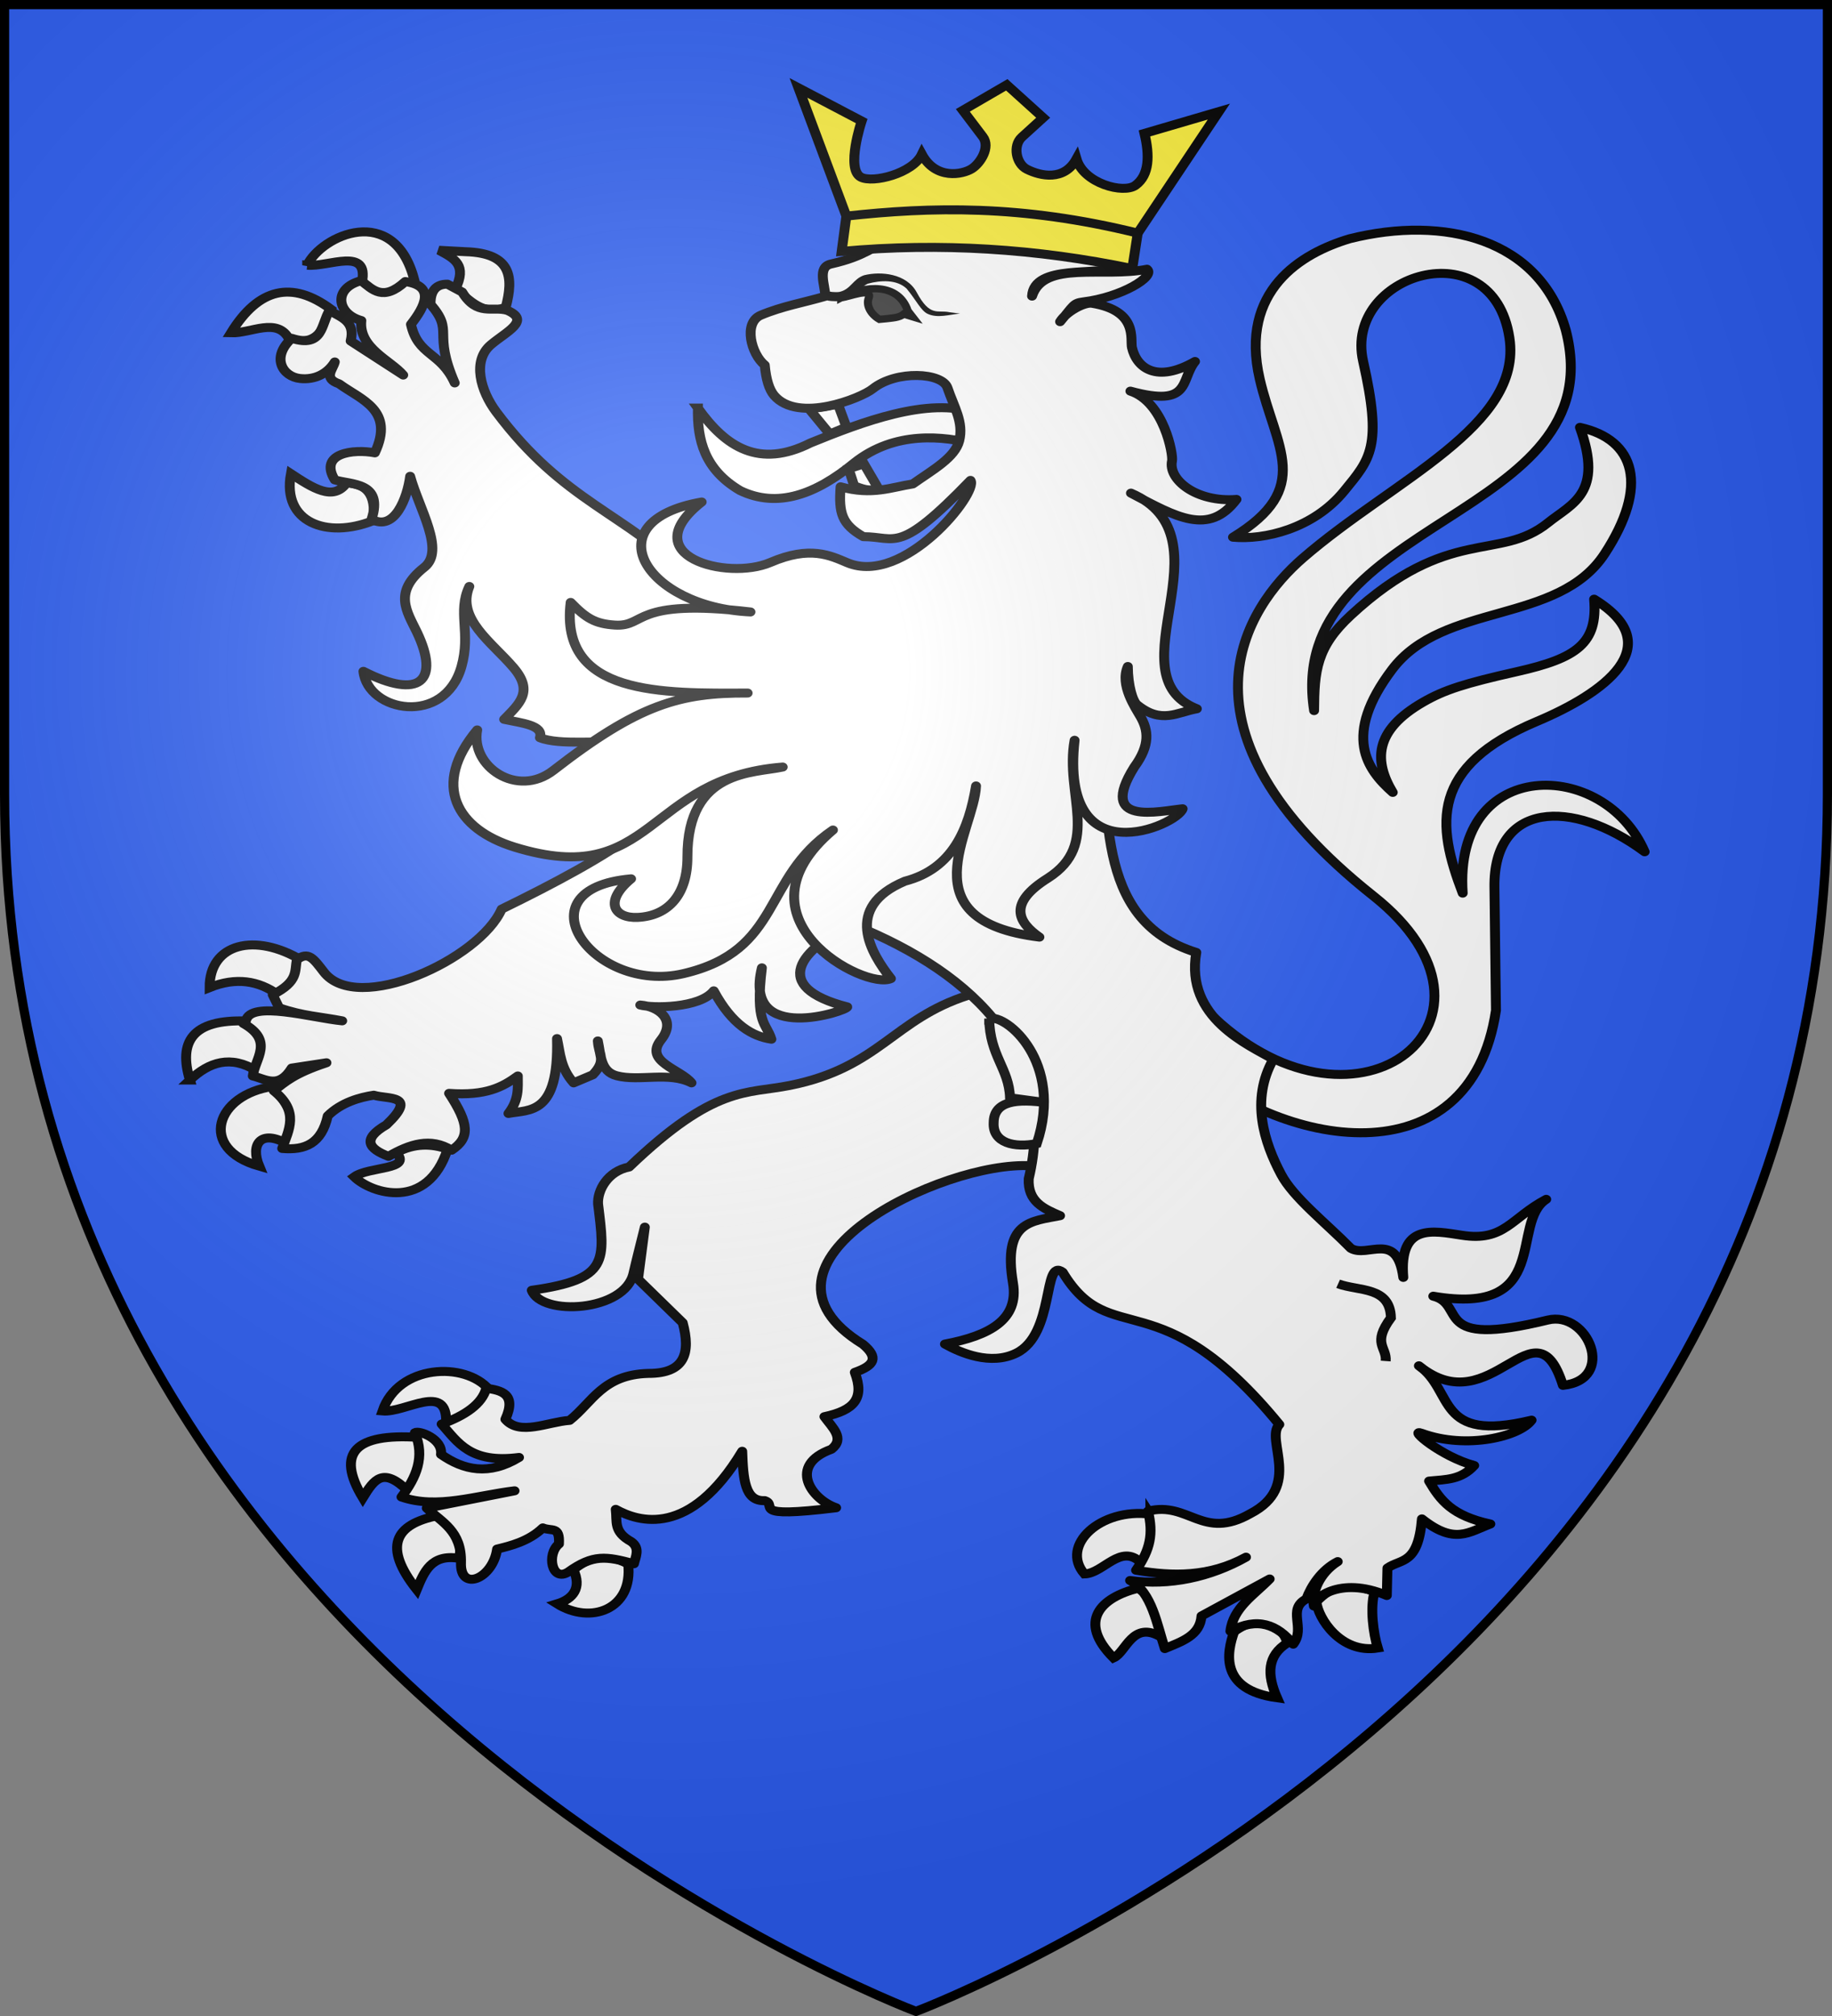
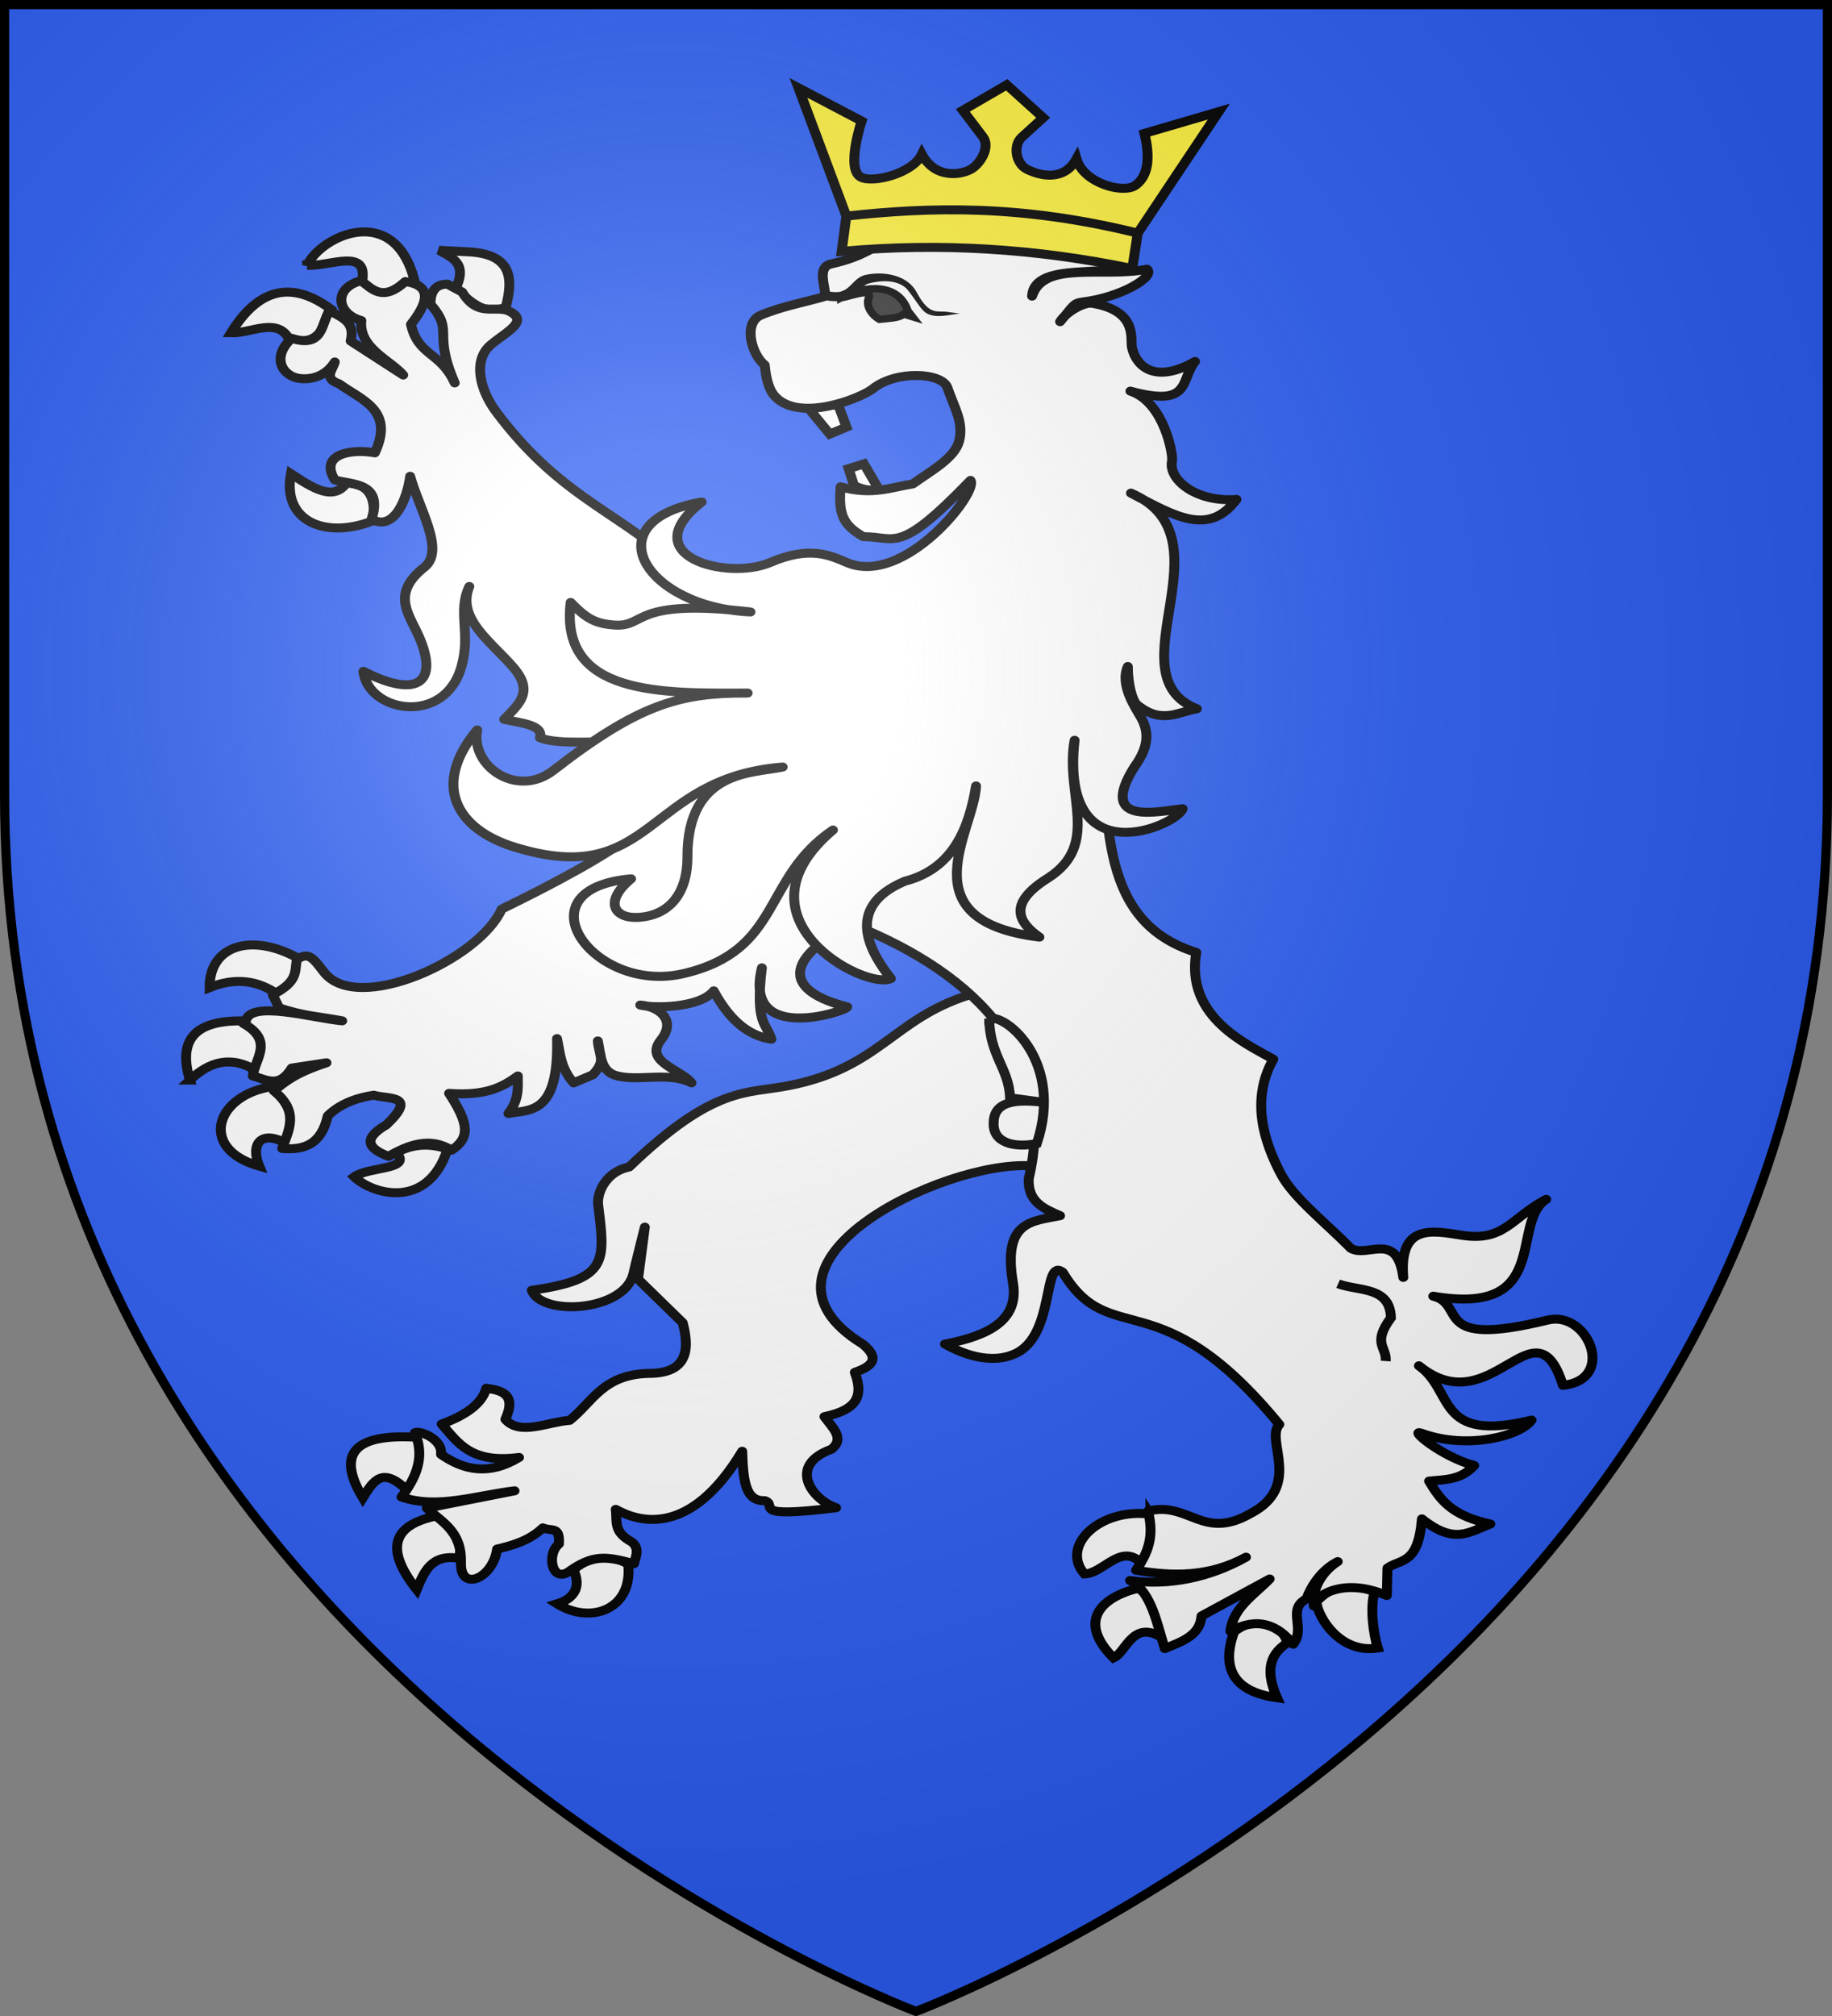
<svg xmlns="http://www.w3.org/2000/svg" xmlns:xlink="http://www.w3.org/1999/xlink" width="600" height="660" version="1.0">
  <rect width="100%" height="100%" fill="#808080" stroke="none" />
  <defs>
    <g id="c">
      <path id="b" d="M0 0v1h.5z" transform="rotate(18 3.157 -.5)" />
      <use xlink:href="#b" width="810" height="540" transform="scale(-1 1)" />
    </g>
    <g id="d">
      <use xlink:href="#c" width="810" height="540" transform="rotate(72)" />
      <use xlink:href="#c" width="810" height="540" transform="rotate(144)" />
    </g>
    <g id="f">
      <path id="e" d="M0 0v1h.5z" transform="rotate(18 3.157 -.5)" />
      <use xlink:href="#e" width="810" height="540" transform="scale(-1 1)" />
    </g>
    <g id="g">
      <use xlink:href="#f" width="810" height="540" transform="rotate(72)" />
      <use xlink:href="#f" width="810" height="540" transform="rotate(144)" />
    </g>
    <path id="h" d="M-298.5-298.5h597V-40C298.5 246.31 0 358.5 0 358.5S-298.5 246.31-298.5-40z" />
    <path id="a" d="M2.922 27.673c0-5.952 2.317-9.844 5.579-11.013 1.448-.519 3.307-.273 5.018 1.447 2.119 2.129 2.736 7.993-3.483 9.121.658-.956.619-3.081-.714-3.787-.99-.524-2.113-.253-2.676.123-.824.552-1.729 2.106-1.679 4.108z" />
    <radialGradient id="i" cx="-80" cy="-80" r="405" gradientUnits="userSpaceOnUse">
      <stop offset="0" style="stop-color:#fff;stop-opacity:.31" />
      <stop offset=".19" style="stop-color:#fff;stop-opacity:.25" />
      <stop offset=".6" style="stop-color:#6b6b6b;stop-opacity:.125" />
      <stop offset="1" style="stop-color:#000;stop-opacity:.125" />
    </radialGradient>
  </defs>
  <use xlink:href="#h" width="600" height="660" style="fill:#2b5df2" transform="translate(300 300)" />
-   <path d="M-493.684.081c43.387 44.8 92.959.12 47.405-39.735-62.455-54.642-37.785-94.564-20.924-110.644 27.088-25.834 65.292-43.184 61.302-72.1-4.961-35.956-49.282-20.871-43.436 7.693 5.753 28.11 2.164 31.928-5.607 42.436-9.202 12.445-23.792 16.106-33.033 15.162 24.031-16.163 12.678-29.182 7.933-51.815-6.06-28.915 12.266-41.163 26.754-45.91 28.062-7.721 56.447-.013 64.122 29.922 14.66 62.344-83.751 60.866-74.73 124.572.065-12.993.656-20.763 10.869-31.176 29.134-29.703 44.11-17.46 58.603-30.342 7.086-6.3 16.547-9.56 9.463-31.214 16.552 4.047 20.47 19.247 7.344 41.383-13.8 23.273-47.954 15.704-63.104 37.86-14.846 21.711-7.474 32.79.182 40.26-5.495-10.08-5.817-20.189 9.126-29.615 6.272-3.956 12.118-6.029 27.828-9.934 17.698-4.399 23.948-9.234 22.833-23.705 22.595 15.29 2.748 30.868-16.964 40.012-31.833 14.767-29.847 33.772-22.056 56.222-2.787-45.012 42.107-44.14 54.03-13.538-21.846-17.791-44.92-16.173-44.607 11.566l.454 40.358c-7.537 56.043-64.017 45.81-93.994 14.83" style="fill:#fff;fill-opacity:1;stroke:#000;stroke-width:2.938;stroke-linejoin:round;stroke-miterlimit:4;stroke-dasharray:none;stroke-opacity:1" transform="matrix(1.103 0 0 1 942.06 332.98)" />
-   <path d="M-646.866-199.375c-.204 10.437 1.942 20.105 12.554 27.004 11.125 5.9 22.469 1.234 33.886-9.087 12.068-10.616 26.583-8.753 35.75-6.121 1.508-4.909-.344-6.904.068-10.191-13.702-5.417-33.652 2.99-48.839 9.813-15.205 8.45-25.17 1.37-33.419-11.418z" style="fill:#fff;fill-opacity:1;stroke:#000;stroke-width:2.938;stroke-miterlimit:4;stroke-dasharray:none;stroke-opacity:1" transform="matrix(1.103 0 0 1 942.06 332.98)" />
  <g style="fill:#fff;stroke:#000;stroke-width:2.954;stroke-opacity:1">
-     <path d="M862.664 472.577c-7.188-9.211-27.082-8.293-31.832 7.086 6.816.68 19.456-9.608 19.006 3.82 8.305-.468 10.708-4.693 12.826-10.906z" style="fill:#fff;fill-opacity:1;stroke:#000;stroke-width:2.954;stroke-linejoin:miter;stroke-miterlimit:4;stroke-dasharray:none;stroke-opacity:1" transform="matrix(1.096 0 0 .995 -785.317 -15.336)" />
    <path d="M838.453 505.987c-7.478-8.031-10.06-3.885-13.504 2.243-8.187-14.961-2.04-21.175 16.37-19.903 2.197 4.713 1.025 12.246-2.866 17.66zM847.459 514.084c-13.091 2.806-16.482 10.313-6.395 24.351 2.187-5.864 4.356-11.75 12.534-10.302 1.483-4.79-.707-9.68-6.14-14.05zM887.874 531.88c2.56 5.972-.09 9.655-4.86 11.238 9.901 6.854 22.754 1.966 21.23-13.112-7.109-4.021-11.075-2.607-16.37 1.873z" style="fill:#fff;fill-opacity:1;stroke:#000;stroke-width:2.954;stroke-miterlimit:4;stroke-dasharray:none;stroke-opacity:1" transform="matrix(1.096 0 0 .995 -785.317 -15.336)" />
  </g>
  <path d="M-566.555-7.163C-588.957.708-592.91 16.5-619.57 22.374c-12.898 2.841-22.284-.19-47.713 26.703-6.407 1.383-9.455 7.675-9.22 12.098 2.03 18.598 3.394 24.703-19.685 28.26 2.812 8.581 27.753 7.074 30.222-5.671.385-1.992 3.346-15.005 3.346-15.005l-2.021 17.028 13.262 14.27c2.411 9.845.71 16.63-10.161 16.59-13.605.403-16.607 9.438-23.415 15.375-6.537.508-14.843 5.145-19.071-.343 3.507-8.496-1.433-9.482-5.67-10.177-1.262 5.15-6.168 8.87-13.253 11.734 4.835 6.01 8.507 12.998 22.973 10.924-8.895 5.996-16.426 4.215-23.17-1.009.64-5.02-6.493-7.98-7.756-7.083 3.056 7.905.416 14.65-3.976 21.04 10.548 4.049 22.274-.542 33.576-2.024l-26.065 5.665c4.476 4.603 10.385 7.459 10.161 17.802-.357 9.743 9.466 5.419 10.717-4.395 3.942-1.054 9.39-2.512 13.582-6.934 2.68 1.235 5.084-.748 4.786 5.26-3.7 3.237-2.172 12.564 2.732 9.203 7.474-5.904 11.243-5.174 19.545-2.73.428-2.157 1.94-5.076-.818-7.234-5.381-3.292-4.121-6.527-4.598-10.568 6.774 4.123 21.986 9.446 37.553-19.016.298 9.003.723 16.482 6.68 16.155 4.166 1.492-5.25 5.9 21.207 2.338-7.409-2.773-14.43-13.959-1.388-19.152 4.096-3.556.236-7.113-2.086-10.67 8.858-2.092 11.946-5.946 9.024-14.511 5.83-2.23 7.16-4.817 2.397-9.203-39.07-26.51 23.723-60.154 49.873-58.421l22.09-12.947-14.137-44.103z" style="fill:#fff;fill-opacity:1;stroke:#000;stroke-width:2.938;stroke-linejoin:round;stroke-miterlimit:4;stroke-dasharray:none;stroke-opacity:1" transform="matrix(1.103 0 0 1 942.06 332.98)" />
  <g style="fill:#fff;stroke:#000;stroke-width:2.954;stroke-opacity:1">
    <path d="M799.626 342.685c-5.852-4.625-12.566-5.83-20.464-2.342-.056-14.538 13.622-18.222 27.626-8.897-1.412 4.639-3.066 9.057-7.162 11.239zM773.28 370.783c-3.419-12.474.547-20.053 16.881-19.435 2.937 3.872 7.292 6.562 3.07 16.391-7.79-5.24-14.203-2.924-19.952 3.044zM798.09 372.89c4.946 6.322 8.193 12.644 4.35 18.967-8.001-5.031-11.16.056-8.442 7.258-18.46-5.81-12.894-23.612 4.093-26.225zM834.925 394.666c5.494-3.163 10.533-2.989 15.347-1.17-5.978 20.376-22.706 14.734-27.881 9.132 4.344-3.472 17.501-2.217 12.534-7.962z" style="fill:#fff;fill-opacity:1;stroke:#000;stroke-width:2.954;stroke-miterlimit:4;stroke-dasharray:none;stroke-opacity:1" transform="matrix(1.096 0 0 .995 -785.317 -15.336)" />
  </g>
  <g style="fill:#fff;stroke:#000;stroke-width:2.954;stroke-opacity:1">
    <path d="M828.018 186.74c-13.82 6.043-27.245.561-24.555-15.454 6.568 4.735 12.686 9.137 16.626 3.044 5.688.234 9.047 3.454 7.93 12.41zM802.95 127.031c-3.537-7.426-11.437-1.875-17.393-2.107 8.263-14.803 18.254-17.275 29.928-7.727-2.034 6.026-3.863 12.314-12.534 9.834zM808.322 102.68c6.403.636 18.51-6.186 16.371 5.62 4.844 5.575 10.078 4.72 15.603-.937-6.06-25.406-27.664-14.525-31.974-4.683zM852.574 110.64c3.55-8.067-.098-10.077-4.86-12.877l7.93.468c13.867.447 14.36 8.545 12.022 18.264-7.023 3.063-10.621-2.492-15.092-5.854z" style="fill:#fff;fill-opacity:1;stroke:#000;stroke-width:2.954;stroke-miterlimit:4;stroke-dasharray:none;stroke-opacity:1" transform="matrix(1.096 0 0 .995 -785.317 -15.336)" />
  </g>
  <g style="fill:#fff;stroke:#000;stroke-width:2.954;stroke-opacity:1">
    <path d="M1060.277 513.615c3.647 6.117 1 11.122-2.813 15.923-6.094-6.431-11.19 3.576-16.883 3.746-7.364-9.437 4.845-21.822 19.696-19.669zM1063.603 554.123c.897-4.801 1.242-9.466-6.907-16.156-11.329 3.055-18.268 10.955-7.418 22.947 3.764-1.828 5.655-12.549 14.324-6.79zM1085.345 552.25c7.949-6.469 14.594-1.902 15.859 3.747-5.95 4.148-6.17 10.254-3.07 18.03-17.188-2.611-15.061-14.877-12.79-21.777zM1127.295 539.138c-1.437 5.246-.349 13.895.941 18.517-11.056 1.957-17.877-9.844-18.335-15.24 4.608-5.116 8.694-6.899 17.394-3.277z" style="fill:#fff;fill-opacity:1;stroke:#000;stroke-width:2.954;stroke-miterlimit:4;stroke-dasharray:none;stroke-opacity:1" transform="matrix(1.096 0 0 .995 -785.317 -15.336)" />
  </g>
  <path d="M-746.843-241.08c-8.384 2.38-7.33 10.792.044 13.045-.855 8.984 8.762 13.001 12.434 17.84l-15.607-11.144c1.492-6.611-3.026-7.727-6.258-10.012-2.552 4.39-1.813 12.433-11.241 9.128-6.282 6.35-2.594 12.556 2.472 13.16 4.386.524 8.128-1.54 10.314-5.412-.556 2.511-3.534 5.337 1.275 7.146 6.693 5.369 16.559 8.564 10.623 22.607-6.271-1.34-16.762.053-11.898 8.845 4.897 1.635 14.523.643 10.932 12.877 6.891 4.19 10.643-7.171 11.45-14.054 2.702 10.793 10.492 24.318 4.196 29.798-9.358 8.144-5.12 14.469-2.202 21.192 6.947 16.003.858 22.295-15.872 12.865 1.305 13.346 24.066 18.01 29.108-1.519 2.867-11.105-1.28-17.86 2.342-26.264-3.919 10.54 6.674 18.207 13.163 26.628 6.04 7.838 1.6 11.854-2.82 16.876 5.195 1.245 11.77 1.864 10.623 6.014 5.838 2.584 18.121.721 24.025 1.678l4.686 29.18c-9.265 7.963-24.705 16.978-40.078 25.252-6.574 16.529-42.933 34.735-52.792 20.602-3.124-4.478-4.617-6.863-8.002-4.044-.755 3.647.623 7.097-7.185 11.462l1.892 4.281c6.94 2.696 12.536 2.938 18.736 4.28-9.044-.98-27.235-6.83-28.596-.014l-.763.864c9.238 5.722 3.45 11.472 2.82 17.194 3.853 1.04 7.698 4.296 11.55-2.583l10.315-1.733c-9.809 3.578-12.226 6.316-15.645 9.163 7.68 6.817 4.442 12.809 2.51 18.892 6.765.644 11.665-1.555 13.517-10.66 4.06-4.456 9.618-6.105 13.68-6.782 4.21 1.414 13.267-.33 3.746 9.694-7.411 4.742-5.236 7.867.619 10.33 6.247-3.994 12.487-6.341 18.735-2.016 5.528-4.07 5.197-8.646-.743-18.61 10.99.874 15.924-2.098 20.406-5.695-.01 3.888.434 7.654-2.782 12.276 6.238-1.313 15.037.643 14.42-24.51.958 4.833 1.021 9.665 4.934 14.498l5.698-2.651c4.152-4.864 1.78-6.212 1.487-11.076.908 4.513.678 9.982 5.64 11.405 6.689 1.918 15.413-1.437 22.174 2.322-3.18-4.48-14.223-6.914-9.077-14.056 4.824-6.697-.867-10.98-6.137-11.426 3.624 1.072 17.652 1.09 21.81-4.647 5.52 11.304 11.604 14.897 17.123 15.836-1.55-5.59-4.864-4.829-2.82-23.365-5.71 25.534 25.637 13.978 25.341 12.787-23.325-6.6-13.752-19.09 1.623-26.994 37.641 16.613 60.677 44.08 52.266 83.246-.345 7.552 4.484 9.81 9.31 12.1-8.596 1.881-17.058 1.778-13.984 22.076 1.807 11.931-6.888 17.178-20.203 19.953 4.636 2.888 13.543 7.093 21.18 2.975 11.57-6.238 7.83-31.502 13.78-26.502 14.253 26.049 28.46 1.618 64.33 49.849-4.345 5.007 7.063 20.293-8.664 29.223-14.107 8.88-18.22-4.168-30.325-.85 1.61 7.364.716 12.527-3.554 19.353 10.887 2.048 21.756 2.236 32.643-4.281-10.692 6.637-22.806 9.466-34.42 7.642 6.468 3.644 8.052 14.759 10.315 22.288 4.983-2.32 10.458-4.2 10.893-10.684l20.242-12.1c-4.595 5.234-10.872 9.367-11.666 17.088 8.089-4.748 13.953-2.162 18.659 4.246 3.756-5.353-1.942-11.37 3.902-14.81 1.413-4.22 4.517-9.548 9.31-12.22-5.506 3.798-7.817 10.41-7.083 14.538-.636-1.992 7.399-10.13 21.657-3.437l.182-8.978c3.926-3.12 9.118-.898 10.237-16.097 9.72 8.47 13.84 4.368 20.32 1.663-11.34-2.692-14.784-7.655-18.19-14.046 5.036-.54 9.505-.366 13.395-5.106-9.771-2.86-19.735-12.227-15.641-10.566 13.446 5.453 29.307 1.022 32.681-4.281-28.664 7.608-22.734-9.591-33.454-17.796 21.674 19.38 34.454-22.658 42.764 6.404 16.016-1.855 7.465-24.605-4.52-21.369-34.864 9.413-23.927-5.073-33.975-7.819 35.443 6.644 22.662-24.028 33.532-31.711-10.412 6.071-12.454 13.966-25.053 11.758-8.537-1.425-18.738-4.026-17.383 13.798-1.855-15.406-10.6-6.267-15.568-9.517-7.579-8.483-17.035-16.583-20.691-24.176-5.048-10.485-9.167-24.346-2.344-37.72-7.2-4.65-26.26-13.469-22.858-34.97-31.276-10.71-25.194-48.196-29.033-79.037l-120.388-42.914c-20.364-22.271-38.278-25.27-58.447-55.015-4.615-6.805-7.25-16.738-1.54-22.028 4.697-4.352 11.791-7.854 4.861-11.191-4.48-1.478-8.962 2.079-13.443-6.014l-4.365-2.583c-3.266-.005-5.087 2.009-5.022 6.58 7.193 9.211.476 8.639 7.185 25.756-4.253-10.262-10.867-8.7-12.994-19.175 4.198-5.91 7.32-12.591-1.685-14.01-6.636 6.638-9.674 2.643-13.096-.283z" style="fill:#fff;fill-opacity:1;stroke:#000;stroke-width:2.938;stroke-linejoin:round;stroke-miterlimit:4;stroke-dasharray:none;stroke-opacity:1" transform="matrix(1.103 0 0 1 942.06 332.98)" />
  <path d="M-560.37.47c.15 12.268 5.893 16.272 6.185 25.95l11.205 1.673c-9.198-1.433-15.993-.686-16.064 6.419-.35 6.716 6.188 8.368 12.812 6.878 8.082-26.687-9.125-42.488-14.138-40.92z" style="fill:#fff;fill-opacity:1;stroke:#000;stroke-width:2.938;stroke-miterlimit:4;stroke-dasharray:none;stroke-opacity:1" transform="matrix(1.103 0 0 1 942.06 332.98)" />
  <path d="M-456.77 87.313c6.142 2.491 15.436.783 15.684 11.126-5.673 8.5-1.17 9.544-1.546 14.162" style="opacity:.98;fill:none;fill-opacity:1;stroke:#000;stroke-width:2.938;stroke-miterlimit:4;stroke-dasharray:none;stroke-opacity:1" transform="matrix(1.103 0 0 1 942.06 332.98)" />
  <path d="m-592.891-172.302-4.671-8.82-4.55 1.574 1.646 5.621c4.256 1.84 3.972 1.093 7.575 1.625zM-613.826-199.08l8.557-1.557 2.515 7.484-4.953 2.272z" style="fill:#fff;fill-opacity:1;stroke:#000;stroke-width:2.938;stroke-miterlimit:4;stroke-dasharray:none;stroke-opacity:1" transform="matrix(1.103 0 0 1 942.06 332.98)" />
  <path d="M-572.76-206.027c-1.527-5-15.179-5.861-22.191.335-3.521 3.111-22.196 11.318-29.266 2.182-1.48-1.91-2.406-5.266-2.792-9.941-3.997-3.534-6.481-13.873-1.148-16.346 6.325-2.933 12.757-4.123 19.135-6.185-.05-3.537-2.483-9.522 1.666-10.566 10.483-2.639 11.845-5.605 19.44-8.763 3.599-1.496 12.496-3.156 22.084-2.09 12.872 2.416 38.402 4.149 43.944 11.802-6.084 3.106-25.194-1.133-25.756 9.56 3.5-11.751 21.195-5.903 34.13-8.802 2.584 2.374-7.58 9.157-18.89 10.69-3.061.415-2.838 1.18-6.914 6.481 1.825-3.293 7.191-6.438 9.476-6.028 13.811 2.48 11.297 11.796 11.865 14.506 1.41 6.72 7.308 11.737 18.72 4.556-4.473 6.074-.903 15.177-19.187 9.706 10.025 3.584 12.748 20.856 12.36 22.822-1.217 6.15 7.232 13.681 19.135 12.628-8.148 12.017-17.825 5.824-31.332-2.06 30.304 14.433-5.847 59.562 19.564 70.602-5.77 1.103-10.507 5.13-17.749-1.317-1.31-1.167-2.704-6.22-2.743-12.528-2.437 6.092 2.288 13.545 3.816 16.508 2.192 4.252 2.945 9.124-1.897 16.408-11.071 19.527 7.42 14.4 14.352 13.659-1.474 5.397-36.577 22.532-32.08-22.421-2.936 17.694 7.875 33.948-7.874 45.1-12.022 8.284-8.955 14.427-2.572 19.34-39.692-5.405-19.38-34.762-18.814-49.493-2.136 14.09-6.913 27.128-21.106 31.184-18.553 8.61-9.97 23.728-4.176 31.886-7.614 3.907-48.225-19.727-17.21-48.638-21.172 15.902-14.959 39.41-44.37 47.01-26.801 6.924-49.276-27.746-15.57-31.031-8.239 7.506-4.93 12.998 1.97 12.628 9.325-.5 14.786-7.769 14.763-19.795-.056-28.758 19.735-27.324 28.292-29.43-40.787 3.515-38.27 40.255-79.578 26.232-17.417-5.913-24.735-20.4-11.135-38.377-2.04 11.92 11.86 22.452 22.608 13.259 25.414-21.739 37.58-25.423 57.693-25.338-25.19.106-55.935.95-52.549-29.67 4.545 5.145 7.203 6.993 13.11 7.418 9.451.682 4.905-8.85 40.283-4.293-31.244-1.565-47.002-29.638-14.492-35.999-20.417 17.637 7.57 25.863 20.384 19.795 11.83-5.602 17.826-2.247 22.85.077 16.835 7.786 39.034-22.964 36.59-26.945-21.514 24.54-21.951 18.41-31.833 18.419-6.321-4.013-7.335-7.606-6.744-16.324 9.307 2.906 15.058.156 21.45-.943 5.911-4.605 12.514-8.599 13.77-14.105 1.4-6.139-1.557-11.059-3.482-17.365z" style="fill:#fff;fill-opacity:1;stroke:#000;stroke-width:2.938;stroke-linejoin:round;stroke-miterlimit:4;stroke-dasharray:none;stroke-opacity:1" transform="matrix(1.103 0 0 1 942.06 332.98)" />
  <path d="M-604.329-235.535c7.05-4.12 17.022-4.916 19.779 4.311l1.36 1.933-2.547-.855c-1.384 1.214-3.362 1.25-5.142 1.504l-2.077.217c-2.67-1.73-3.973-4.664-3.212-6.892 1.316-3.857-6.114-.279-8.16-.218z" style="fill:#313131;stroke:#000;stroke-width:2.387;stroke-opacity:1" transform="matrix(1.103 0 0 1 942.06 332.98)" />
  <path d="m-516.263-256.655 24.085-39.788-22.088 7.134c1.55 7.176 1.5 13.62-2.661 17-3.51 2.852-15.356-.559-17.524-8.643-3.687 7.356-10.683 5.614-14.706 3.393-3.234-1.786-4.274-7.757-1.501-10.54l6.315-6.338-10.807-10.772-13.047 8.359 5.93 8.635c2.325 3.387-.712 8.707-3.292 10.496-2.692 1.864-10.628 3.718-14.806-4.728-2.738 6.267-14.56 9.542-18.114 7.454-4.52-2.656.238-18.359.238-18.359l-18.757-10.853 14.215 41.971" style="fill:#fcef3c;fill-opacity:1;stroke:#000;stroke-width:2.938;stroke-opacity:1" transform="matrix(1.103 0 0 1 942.06 332.98)" />
  <path d="m-602.783-262.234-1.391 11.55c29.348-2.952 58.083-.853 86.287 5.63l1.624-11.6c-34.71-9.445-61.463-8.592-86.52-5.58z" style="fill:#fcef3c;fill-opacity:1;stroke:#000;stroke-width:2.938;stroke-miterlimit:4;stroke-dasharray:none;stroke-opacity:1" transform="matrix(1.103 0 0 1 942.06 332.98)" />
  <path d="M-597.532-242.866c-3.37 1.279-3.876 4.649-7.395 5.472-1.516.165-2.89-.125-2.89-.125l-.59 2.922s1.743.379 3.79.156c4.146.04 5.087-4.008 8.173-5.658 3.843-1.152 8.612-1.449 11.56 1.616 2.95 3.932 4.241 7.242 6.266 8.265 2.953 1.491 6.381.225 9.571-.1l-3.16-.455c-3.472-.815-5.71 1.682-9.674-6.474-3.01-6.194-10.656-7.007-15.65-5.619" style="fill:#000;fill-opacity:1;stroke:none;stroke-width:3;stroke-linecap:round;stroke-linejoin:round;stroke-miterlimit:4;stroke-dasharray:none;stroke-opacity:1" transform="matrix(1.103 0 0 1 942.06 332.98)" />
  <use xlink:href="#h" width="600" height="660" style="fill:url(#i)" transform="translate(300 300)" />
  <use xlink:href="#h" width="600" height="660" style="fill:none;stroke:#000;stroke-width:3" transform="translate(300 300)" />
</svg>